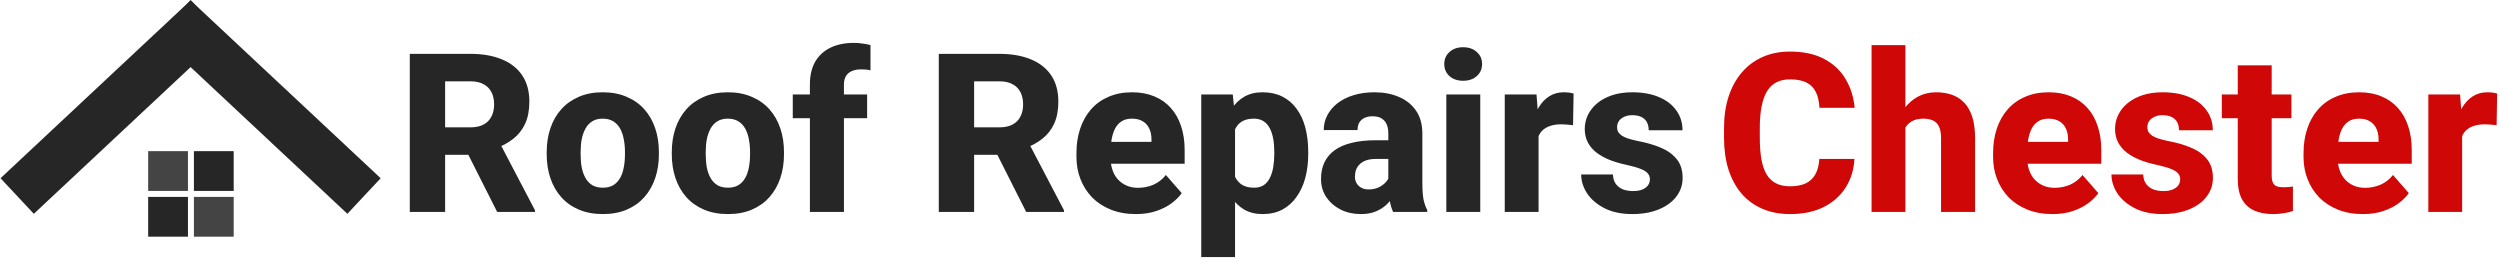
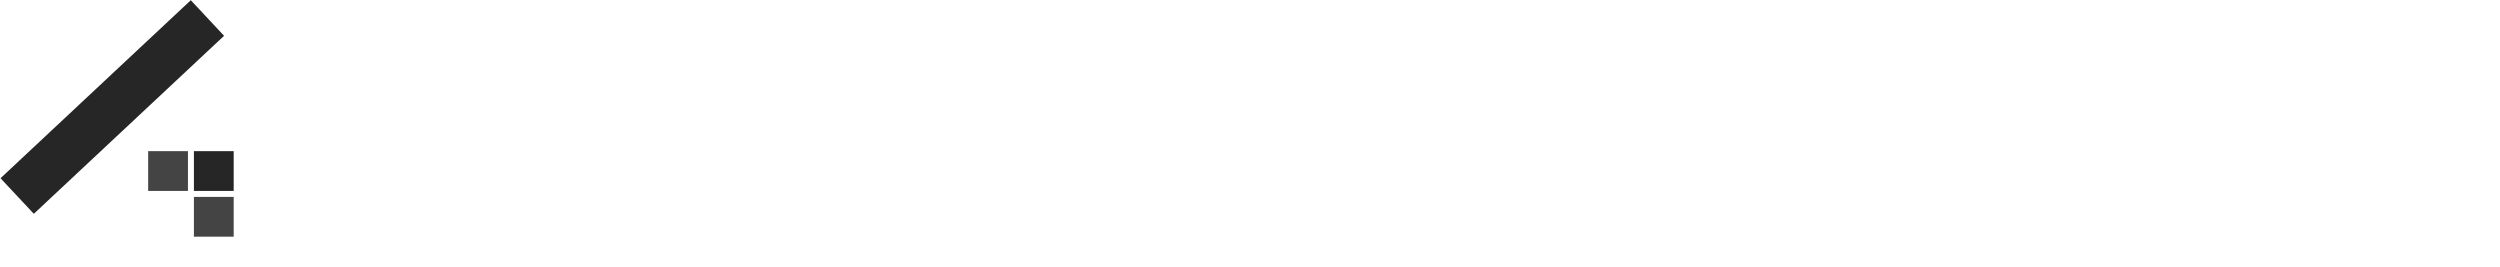
<svg xmlns="http://www.w3.org/2000/svg" width="2514" height="268" viewBox="0 0 2514 268" fill="none">
-   <path d="M412.081 54.151H473.017C485.153 54.151 495.655 55.97 504.52 59.609C513.459 63.247 520.327 68.633 525.123 75.765C529.919 82.897 532.318 91.702 532.318 102.181C532.318 110.915 530.901 118.338 528.067 124.451C525.232 130.564 521.235 135.622 516.075 139.624C510.988 143.627 505.029 146.865 498.198 149.339L486.643 155.671H434.755L434.537 128.053H473.126C478.431 128.053 482.828 127.107 486.316 125.215C489.804 123.323 492.42 120.667 494.165 117.246C495.981 113.753 496.89 109.677 496.89 105.02C496.89 100.216 495.981 96.068 494.165 92.575C492.347 89.082 489.659 86.426 486.098 84.606C482.61 82.715 478.249 81.768 473.017 81.768H447.618V213.09H412.081V54.151ZM499.942 213.09L464.296 142.462L501.795 142.353L537.986 211.453V213.09H499.942ZM549.759 155.234V152.942C549.759 144.282 550.995 136.313 553.466 129.036C555.936 121.686 559.57 115.318 564.366 109.932C569.163 104.547 575.049 100.362 582.026 97.378C589.002 94.322 596.996 92.794 606.008 92.794C615.165 92.794 623.231 94.322 630.208 97.378C637.257 100.362 643.18 104.547 647.976 109.932C652.773 115.318 656.406 121.686 658.877 129.036C661.348 136.313 662.583 144.282 662.583 152.942V155.234C662.583 163.821 661.348 171.79 658.877 179.14C656.406 186.418 652.773 192.786 647.976 198.244C643.18 203.629 637.293 207.814 630.317 210.798C623.34 213.781 615.31 215.273 606.225 215.273C597.215 215.273 589.184 213.781 582.135 210.798C575.086 207.814 569.163 203.629 564.366 198.244C559.57 192.786 555.936 186.418 553.466 179.14C550.995 171.79 549.759 163.821 549.759 155.234ZM583.879 152.942V155.234C583.879 159.892 584.242 164.258 584.969 168.333C585.769 172.409 587.04 175.975 588.784 179.031C590.528 182.088 592.818 184.489 595.652 186.236C598.559 187.91 602.083 188.747 606.225 188.747C610.368 188.747 613.857 187.91 616.691 186.236C619.525 184.489 621.814 182.088 623.558 179.031C625.302 175.975 626.538 172.409 627.264 168.333C628.064 164.258 628.463 159.892 628.463 155.234V152.942C628.463 148.357 628.064 144.063 627.264 140.061C626.538 135.986 625.302 132.383 623.558 129.254C621.814 126.125 619.489 123.687 616.582 121.94C613.748 120.194 610.223 119.32 606.008 119.32C601.938 119.32 598.486 120.194 595.652 121.94C592.818 123.687 590.528 126.125 588.784 129.254C587.04 132.383 585.769 135.986 584.969 140.061C584.242 144.063 583.879 148.357 583.879 152.942ZM675.555 155.234V152.942C675.555 144.282 676.79 136.313 679.262 129.036C681.732 121.686 685.366 115.318 690.163 109.932C694.959 104.547 700.845 100.362 707.822 97.378C714.798 94.322 722.792 92.794 731.804 92.794C740.96 92.794 749.027 94.322 756.004 97.378C763.053 100.362 768.976 104.547 773.773 109.932C778.569 115.318 782.202 121.686 784.673 129.036C787.144 136.313 788.379 144.282 788.379 152.942V155.234C788.379 163.821 787.144 171.79 784.673 179.14C782.202 186.418 778.569 192.786 773.773 198.244C768.976 203.629 763.089 207.814 756.113 210.798C749.136 213.781 741.106 215.273 732.022 215.273C723.01 215.273 714.98 213.781 707.931 210.798C700.882 207.814 694.959 203.629 690.163 198.244C685.366 192.786 681.732 186.418 679.262 179.14C676.79 171.79 675.555 163.821 675.555 155.234ZM709.675 152.942V155.234C709.675 159.892 710.038 164.258 710.765 168.333C711.565 172.409 712.836 175.975 714.581 179.031C716.324 182.088 718.614 184.489 721.448 186.236C724.355 187.91 727.879 188.747 732.022 188.747C736.164 188.747 739.652 187.91 742.487 186.236C745.321 184.489 747.61 182.088 749.354 179.031C751.098 175.975 752.333 172.409 753.06 168.333C753.86 164.258 754.26 159.892 754.26 155.234V152.942C754.26 148.357 753.86 144.063 753.06 140.061C752.333 135.986 751.098 132.383 749.354 129.254C747.61 126.125 745.284 123.687 742.377 121.94C739.543 120.194 736.019 119.32 731.804 119.32C727.734 119.32 724.282 120.194 721.448 121.94C718.614 123.687 716.324 126.125 714.581 129.254C712.836 132.383 711.565 135.986 710.765 140.061C710.038 144.063 709.675 148.357 709.675 152.942ZM848.662 213.09H814.432V84.934C814.432 75.837 816.213 68.196 819.774 62.01C823.408 55.824 828.531 51.13 835.144 47.928C841.757 44.726 849.569 43.125 858.581 43.125C861.706 43.125 864.613 43.344 867.302 43.78C870.063 44.144 872.752 44.654 875.368 45.309V70.743C873.987 70.379 872.57 70.125 871.117 69.979C869.663 69.834 867.92 69.761 865.885 69.761C862.251 69.761 859.126 70.343 856.51 71.507C853.966 72.599 852.004 74.309 850.624 76.638C849.316 78.894 848.662 81.659 848.662 84.934V213.09ZM871.989 94.977V118.884H797.209V94.977H871.989ZM944.044 54.151H1004.98C1017.12 54.151 1027.62 55.97 1036.48 59.609C1045.42 63.247 1052.29 68.633 1057.09 75.765C1061.88 82.897 1064.28 91.702 1064.28 102.181C1064.28 110.915 1062.86 118.338 1060.03 124.451C1057.2 130.564 1053.2 135.622 1048.04 139.624C1042.95 143.627 1036.99 146.865 1030.16 149.339L1018.61 155.671H966.718L966.5 128.053H1005.09C1010.39 128.053 1014.79 127.107 1018.28 125.215C1021.77 123.323 1024.38 120.667 1026.13 117.246C1027.94 113.753 1028.85 109.677 1028.85 105.02C1028.85 100.216 1027.94 96.068 1026.13 92.575C1024.31 89.082 1021.62 86.426 1018.06 84.606C1014.57 82.715 1010.21 81.768 1004.98 81.768H979.581V213.09H944.044V54.151ZM1031.91 213.09L996.259 142.462L1033.76 142.353L1069.95 211.453V213.09H1031.91ZM1142.22 215.273C1132.85 215.273 1124.45 213.781 1117.04 210.798C1109.63 207.814 1103.34 203.702 1098.18 198.463C1093.1 193.15 1089.21 187.037 1086.52 180.123C1083.83 173.209 1082.48 165.823 1082.48 157.963V153.815C1082.48 145.009 1083.72 136.895 1086.19 129.472C1088.66 122.049 1092.26 115.609 1096.98 110.151C1101.78 104.619 1107.67 100.362 1114.64 97.378C1121.62 94.322 1129.58 92.794 1138.52 92.794C1146.87 92.794 1154.32 94.176 1160.86 96.942C1167.4 99.634 1172.93 103.528 1177.43 108.622C1181.94 113.644 1185.35 119.721 1187.68 126.852C1190.08 133.911 1191.28 141.844 1191.28 150.649V164.622H1096.22V142.681H1157.92V140.061C1157.92 135.913 1157.16 132.274 1155.63 129.145C1154.18 126.016 1152 123.614 1149.09 121.94C1146.26 120.194 1142.66 119.32 1138.3 119.32C1134.16 119.32 1130.7 120.194 1127.94 121.94C1125.18 123.687 1122.96 126.161 1121.29 129.363C1119.69 132.492 1118.53 136.167 1117.8 140.388C1117.08 144.536 1116.71 149.012 1116.71 153.815V157.963C1116.71 162.548 1117.33 166.732 1118.57 170.517C1119.8 174.301 1121.62 177.539 1124.02 180.232C1126.42 182.925 1129.32 185.035 1132.74 186.564C1136.15 188.092 1140.04 188.856 1144.4 188.856C1149.78 188.856 1154.9 187.837 1159.77 185.799C1164.64 183.689 1168.86 180.414 1172.42 175.975L1188.33 194.205C1185.94 197.698 1182.55 201.082 1178.19 204.357C1173.91 207.559 1168.75 210.179 1162.72 212.217C1156.68 214.254 1149.85 215.273 1142.22 215.273ZM1241.97 117.683V258.501H1207.96V94.977H1239.67L1241.97 117.683ZM1315.55 152.723V155.016C1315.55 163.603 1314.57 171.572 1312.6 178.922C1310.64 186.2 1307.7 192.568 1303.77 198.026C1299.92 203.484 1295.16 207.741 1289.49 210.798C1283.82 213.781 1277.25 215.273 1269.76 215.273C1262.64 215.273 1256.46 213.781 1251.23 210.798C1246.07 207.741 1241.71 203.52 1238.15 198.135C1234.66 192.677 1231.82 186.454 1229.65 179.468C1227.54 172.409 1225.9 164.877 1224.74 156.872V152.396C1225.9 143.881 1227.58 135.986 1229.76 128.708C1231.93 121.431 1234.77 115.136 1238.26 109.823C1241.75 104.437 1246.07 100.253 1251.23 97.269C1256.39 94.285 1262.53 92.794 1269.65 92.794C1277.07 92.794 1283.64 94.213 1289.38 97.051C1295.13 99.889 1299.92 103.964 1303.77 109.277C1307.7 114.517 1310.64 120.812 1312.6 128.162C1314.57 135.513 1315.55 143.7 1315.55 152.723ZM1281.42 155.016V152.723C1281.42 147.92 1281.06 143.518 1280.34 139.515C1279.61 135.44 1278.45 131.91 1276.85 128.927C1275.25 125.87 1273.15 123.505 1270.53 121.831C1267.91 120.157 1264.71 119.32 1260.93 119.32C1256.86 119.32 1253.41 119.975 1250.58 121.285C1247.74 122.595 1245.45 124.524 1243.71 127.071C1241.97 129.545 1240.69 132.602 1239.89 136.24C1239.16 139.879 1238.76 144.027 1238.69 148.685V160.692C1238.76 166.15 1239.53 171.026 1240.98 175.32C1242.51 179.541 1244.87 182.852 1248.07 185.254C1251.34 187.582 1255.7 188.747 1261.15 188.747C1265 188.747 1268.2 187.91 1270.74 186.236C1273.36 184.489 1275.43 182.051 1276.96 178.922C1278.56 175.793 1279.68 172.19 1280.34 168.115C1281.06 164.04 1281.42 159.673 1281.42 155.016ZM1396.1 184.926V134.275C1396.1 130.709 1395.56 127.653 1394.47 125.106C1393.38 122.559 1391.67 120.558 1389.34 119.102C1387.02 117.647 1384 116.919 1380.3 116.919C1377.17 116.919 1374.45 117.465 1372.12 118.556C1369.87 119.648 1368.12 121.213 1366.89 123.25C1365.73 125.288 1365.15 127.799 1365.15 130.782H1331.14C1331.14 125.47 1332.33 120.521 1334.73 115.936C1337.13 111.351 1340.54 107.312 1344.98 103.819C1349.48 100.326 1354.86 97.633 1361.11 95.741C1367.36 93.776 1374.38 92.794 1382.15 92.794C1391.38 92.794 1399.59 94.358 1406.79 97.487C1414.05 100.544 1419.79 105.165 1424.01 111.351C1428.22 117.465 1430.33 125.179 1430.33 134.494V183.944C1430.33 191.076 1430.73 196.68 1431.53 200.755C1432.4 204.757 1433.64 208.251 1435.24 211.234V213.09H1400.9C1399.3 209.67 1398.1 205.449 1397.3 200.427C1396.5 195.333 1396.1 190.166 1396.1 184.926ZM1400.36 141.043L1400.57 159.819H1383.67C1379.9 159.819 1376.62 160.292 1373.87 161.238C1371.18 162.184 1368.99 163.494 1367.33 165.168C1365.66 166.769 1364.42 168.661 1363.62 170.844C1362.89 172.954 1362.53 175.283 1362.53 177.83C1362.53 180.232 1363.11 182.415 1364.27 184.38C1365.44 186.272 1367.04 187.764 1369.07 188.856C1371.1 189.948 1373.47 190.494 1376.15 190.494C1380.59 190.494 1384.37 189.62 1387.49 187.874C1390.69 186.127 1393.16 184.016 1394.91 181.542C1396.65 178.995 1397.52 176.63 1397.52 174.446L1405.69 188.638C1404.38 191.549 1402.79 194.569 1400.9 197.698C1399.01 200.755 1396.61 203.629 1393.71 206.322C1390.8 208.942 1387.28 211.089 1383.13 212.763C1379.06 214.436 1374.16 215.273 1368.41 215.273C1361 215.273 1354.28 213.781 1348.25 210.798C1342.22 207.741 1337.39 203.557 1333.75 198.244C1330.19 192.932 1328.41 186.818 1328.41 179.904C1328.41 173.719 1329.54 168.224 1331.79 163.421C1334.04 158.618 1337.42 154.543 1341.93 151.195C1346.5 147.848 1352.25 145.337 1359.15 143.663C1366.06 141.917 1374.12 141.043 1383.35 141.043H1400.36ZM1488.55 94.977V213.09H1454.42V94.977H1488.55ZM1452.35 64.412C1452.35 59.463 1454.1 55.424 1457.58 52.295C1461.07 49.093 1465.65 47.492 1471.32 47.492C1476.98 47.492 1481.57 49.093 1485.05 52.295C1488.62 55.424 1490.39 59.463 1490.39 64.412C1490.39 69.288 1488.62 73.327 1485.05 76.529C1481.57 79.658 1476.98 81.223 1471.32 81.223C1465.65 81.223 1461.07 79.658 1457.58 76.529C1454.1 73.327 1452.35 69.288 1452.35 64.412ZM1547.19 122.486V213.09H1513.18V94.977H1545.12L1547.19 122.486ZM1582.4 94.103L1581.86 125.87C1580.4 125.652 1578.51 125.47 1576.19 125.324C1573.86 125.106 1571.86 124.997 1570.19 124.997C1565.83 124.997 1562.05 125.543 1558.85 126.634C1555.72 127.653 1553.11 129.181 1551 131.219C1548.97 133.257 1547.44 135.804 1546.43 138.86C1545.41 141.844 1544.9 145.301 1544.9 149.23L1538.47 146.065C1538.47 138.278 1539.24 131.146 1540.76 124.669C1542.28 118.192 1544.5 112.589 1547.41 107.858C1550.31 103.055 1553.88 99.343 1558.09 96.723C1562.3 94.103 1567.1 92.794 1572.48 92.794C1574.23 92.794 1576.01 92.903 1577.82 93.121C1579.64 93.339 1581.17 93.667 1582.4 94.103ZM1659.14 180.232C1659.14 178.049 1658.45 176.12 1657.07 174.446C1655.76 172.773 1653.37 171.244 1649.87 169.862C1646.46 168.479 1641.63 167.096 1635.37 165.713C1629.49 164.476 1624.01 162.875 1618.92 160.91C1613.83 158.873 1609.4 156.435 1605.62 153.597C1601.84 150.686 1598.89 147.265 1596.79 143.336C1594.68 139.333 1593.63 134.785 1593.63 129.691C1593.63 124.742 1594.68 120.048 1596.79 115.609C1598.97 111.169 1602.09 107.239 1606.16 103.819C1610.31 100.398 1615.32 97.706 1621.2 95.741C1627.16 93.776 1633.92 92.794 1641.48 92.794C1651.87 92.794 1660.85 94.431 1668.41 97.706C1675.97 100.908 1681.78 105.42 1685.85 111.242C1689.92 116.992 1691.95 123.578 1691.95 131.001H1657.94C1657.94 127.944 1657.36 125.288 1656.2 123.032C1655.04 120.776 1653.26 119.029 1650.86 117.792C1648.46 116.482 1645.3 115.827 1641.37 115.827C1638.32 115.827 1635.63 116.373 1633.31 117.465C1631.05 118.484 1629.27 119.903 1627.96 121.722C1626.73 123.541 1626.12 125.652 1626.12 128.053C1626.12 129.727 1626.48 131.255 1627.2 132.638C1628 133.948 1629.2 135.185 1630.8 136.349C1632.47 137.441 1634.61 138.423 1637.23 139.297C1639.92 140.17 1643.19 141.007 1647.04 141.807C1655.26 143.336 1662.74 145.482 1669.5 148.248C1676.33 151.013 1681.78 154.834 1685.85 159.71C1689.99 164.586 1692.06 171.026 1692.06 179.031C1692.06 184.271 1690.87 189.074 1688.47 193.441C1686.14 197.808 1682.76 201.628 1678.32 204.903C1673.89 208.178 1668.59 210.725 1662.41 212.544C1656.23 214.364 1649.25 215.273 1641.48 215.273C1630.36 215.273 1620.95 213.272 1613.24 209.269C1605.54 205.267 1599.73 200.245 1595.81 194.205C1591.95 188.092 1590.03 181.833 1590.03 175.429H1621.97C1622.11 179.359 1623.1 182.561 1624.92 185.035C1626.8 187.51 1629.24 189.329 1632.22 190.494C1635.19 191.585 1638.54 192.131 1642.24 192.131C1645.95 192.131 1649.04 191.622 1651.51 190.603C1653.98 189.584 1655.87 188.201 1657.18 186.454C1658.49 184.635 1659.14 182.561 1659.14 180.232Z" fill="#262626" />
-   <path d="M1829.51 159.819H1864.82C1864.24 170.735 1861.26 180.378 1855.88 188.747C1850.58 197.043 1843.2 203.557 1833.75 208.287C1824.31 212.944 1813.08 215.273 1800.07 215.273C1789.68 215.273 1780.38 213.49 1772.17 209.924C1763.95 206.358 1756.98 201.264 1751.24 194.642C1745.57 187.947 1741.21 179.905 1738.16 170.517C1735.18 161.056 1733.68 150.395 1733.68 138.533V128.817C1733.68 116.955 1735.25 106.294 1738.37 96.832C1741.5 87.372 1745.97 79.294 1751.79 72.599C1757.6 65.904 1764.57 60.773 1772.71 57.207C1780.85 53.641 1789.93 51.858 1799.96 51.858C1813.48 51.858 1824.89 54.296 1834.19 59.172C1843.5 64.048 1850.69 70.743 1855.77 79.258C1860.94 87.772 1864.02 97.487 1865.04 108.404H1829.62C1829.32 102.218 1828.16 97.014 1826.12 92.794C1824.09 88.5 1820.97 85.261 1816.75 83.079C1812.53 80.895 1806.94 79.804 1799.96 79.804C1794.88 79.804 1790.4 80.75 1786.56 82.642C1782.77 84.534 1779.62 87.481 1777.07 91.484C1774.6 95.486 1772.75 100.58 1771.51 106.767C1770.28 112.88 1769.66 120.157 1769.66 128.599V138.533C1769.66 146.902 1770.2 154.143 1771.29 160.255C1772.39 166.368 1774.13 171.426 1776.52 175.429C1779 179.432 1782.16 182.415 1786.01 184.38C1789.86 186.345 1794.55 187.328 1800.07 187.328C1806.39 187.328 1811.66 186.345 1815.88 184.38C1820.09 182.343 1823.33 179.286 1825.58 175.21C1827.83 171.135 1829.14 166.005 1829.51 159.819ZM1916.06 45.418V213.09H1882.05V45.418H1916.06ZM1911.59 149.885L1903.09 150.104C1903.09 141.807 1904.1 134.203 1906.14 127.289C1908.25 120.303 1911.23 114.226 1915.08 109.059C1918.93 103.892 1923.55 99.889 1928.92 97.051C1934.37 94.213 1940.37 92.794 1946.91 92.794C1952.72 92.794 1958.03 93.63 1962.82 95.304C1967.62 96.978 1971.76 99.635 1975.25 103.273C1978.74 106.912 1981.43 111.679 1983.32 117.574C1985.2 123.469 1986.15 130.637 1986.15 139.078V213.09H1951.92V138.86C1951.92 133.839 1951.2 129.909 1949.74 127.071C1948.36 124.233 1946.33 122.231 1943.64 121.067C1941.02 119.903 1937.83 119.32 1934.04 119.32C1929.61 119.32 1925.94 120.121 1923.04 121.722C1920.12 123.25 1917.84 125.397 1916.17 128.162C1914.49 130.928 1913.29 134.166 1912.57 137.878C1911.91 141.589 1911.59 145.592 1911.59 149.885ZM2063.98 215.273C2054.61 215.273 2046.22 213.781 2038.8 210.798C2031.39 207.814 2025.11 203.702 2019.94 198.463C2014.85 193.15 2010.97 187.037 2008.28 180.123C2005.59 173.209 2004.25 165.823 2004.25 157.963V153.815C2004.25 145.009 2005.48 136.895 2007.95 129.472C2010.43 122.049 2014.02 115.609 2018.75 110.151C2023.54 104.62 2029.43 100.362 2036.4 97.378C2043.38 94.322 2051.34 92.794 2060.28 92.794C2068.64 92.794 2076.09 94.176 2082.63 96.942C2089.17 99.635 2094.69 103.528 2099.19 108.622C2103.7 113.644 2107.11 119.721 2109.44 126.852C2111.84 133.911 2113.04 141.844 2113.04 150.649V164.622H2017.98V142.681H2079.68V140.061C2079.68 135.913 2078.91 132.274 2077.39 129.145C2075.94 126.016 2073.76 123.614 2070.85 121.94C2068.02 120.194 2064.42 119.32 2060.06 119.32C2055.91 119.32 2052.47 120.194 2049.7 121.94C2046.94 123.687 2044.72 126.161 2043.05 129.363C2041.45 132.492 2040.3 136.167 2039.57 140.388C2038.84 144.536 2038.48 149.012 2038.48 153.815V157.963C2038.48 162.548 2039.09 166.732 2040.33 170.517C2041.56 174.301 2043.38 177.539 2045.78 180.232C2048.18 182.925 2051.08 185.035 2054.5 186.564C2057.91 188.092 2061.81 188.856 2066.16 188.856C2071.54 188.856 2076.67 187.837 2081.53 185.8C2086.4 183.689 2090.62 180.414 2094.18 175.975L2110.09 194.205C2107.69 197.698 2104.32 201.082 2099.95 204.357C2095.67 207.559 2090.51 210.179 2084.47 212.217C2078.44 214.254 2071.61 215.273 2063.98 215.273ZM2192.39 180.232C2192.39 178.049 2191.71 176.12 2190.33 174.446C2189.02 172.773 2186.61 171.244 2183.13 169.862C2179.71 168.479 2174.88 167.096 2168.63 165.713C2162.75 164.476 2157.25 162.875 2152.17 160.91C2147.09 158.873 2142.65 156.435 2138.87 153.597C2135.09 150.686 2132.15 147.265 2130.04 143.336C2127.93 139.333 2126.88 134.785 2126.88 129.691C2126.88 124.742 2127.93 120.048 2130.04 115.609C2132.22 111.17 2135.34 107.24 2139.42 103.819C2143.56 100.399 2148.58 97.706 2154.46 95.741C2160.42 93.776 2167.18 92.794 2174.74 92.794C2185.13 92.794 2194.1 94.431 2201.66 97.706C2209.22 100.908 2215.03 105.42 2219.1 111.242C2223.17 116.992 2225.21 123.578 2225.21 131.001H2191.2C2191.2 127.944 2190.62 125.288 2189.45 123.032C2188.29 120.776 2186.51 119.029 2184.11 117.792C2181.71 116.482 2178.55 115.827 2174.63 115.827C2171.57 115.827 2168.89 116.373 2166.56 117.465C2164.3 118.484 2162.53 119.903 2161.22 121.722C2159.98 123.541 2159.36 125.652 2159.36 128.053C2159.36 129.727 2159.73 131.255 2160.46 132.638C2161.26 133.948 2162.46 135.185 2164.05 136.349C2165.72 137.441 2167.87 138.423 2170.48 139.297C2173.17 140.17 2176.45 141.007 2180.29 141.807C2188.51 143.336 2195.99 145.482 2202.75 148.248C2209.58 151.013 2215.03 154.834 2219.1 159.71C2223.24 164.586 2225.32 171.026 2225.32 179.031C2225.32 184.271 2224.12 189.075 2221.72 193.441C2219.4 197.808 2216.01 201.628 2211.58 204.903C2207.14 208.178 2201.84 210.725 2195.67 212.544C2189.49 214.364 2182.51 215.273 2174.74 215.273C2163.62 215.273 2154.21 213.272 2146.5 209.269C2138.8 205.267 2132.99 200.245 2129.06 194.205C2125.21 188.092 2123.28 181.833 2123.28 175.429H2155.23C2155.37 179.359 2156.35 182.561 2158.16 185.035C2160.06 187.51 2162.49 189.329 2165.47 190.494C2168.45 191.585 2171.79 192.131 2175.5 192.131C2179.2 192.131 2182.29 191.622 2184.77 190.603C2187.23 189.584 2189.13 188.201 2190.44 186.455C2191.74 184.635 2192.39 182.561 2192.39 180.232ZM2304.24 94.977V118.884H2234.26V94.977H2304.24ZM2250.28 65.722H2284.4V176.084C2284.4 179.359 2284.8 181.87 2285.6 183.616C2286.39 185.363 2287.7 186.6 2289.52 187.328C2291.34 187.983 2293.66 188.31 2296.5 188.31C2298.54 188.31 2300.28 188.238 2301.73 188.092C2303.18 187.947 2304.53 187.765 2305.77 187.546V212.217C2302.86 213.163 2299.77 213.891 2296.5 214.4C2293.23 214.982 2289.67 215.273 2285.82 215.273C2278.48 215.273 2272.11 214.072 2266.74 211.671C2261.44 209.269 2257.36 205.485 2254.53 200.318C2251.69 195.079 2250.28 188.274 2250.28 179.905V65.722ZM2376.18 215.273C2366.81 215.273 2358.41 213.781 2351 210.798C2343.59 207.814 2337.3 203.702 2332.14 198.463C2327.06 193.15 2323.17 187.037 2320.48 180.123C2317.79 173.209 2316.44 165.823 2316.44 157.963V153.815C2316.44 145.009 2317.68 136.895 2320.16 129.472C2322.62 122.049 2326.22 115.609 2330.94 110.151C2335.74 104.62 2341.63 100.362 2348.61 97.378C2355.58 94.322 2363.54 92.794 2372.48 92.794C2380.83 92.794 2388.28 94.176 2394.82 96.942C2401.36 99.635 2406.89 103.528 2411.39 108.622C2415.9 113.644 2419.32 119.721 2421.64 126.852C2424.04 133.911 2425.24 141.844 2425.24 150.649V164.622H2330.18V142.681H2391.88V140.061C2391.88 135.913 2391.12 132.274 2389.59 129.145C2388.14 126.016 2385.96 123.614 2383.05 121.94C2380.21 120.194 2376.62 119.32 2372.26 119.32C2368.12 119.32 2364.67 120.194 2361.9 121.94C2359.14 123.687 2356.93 126.161 2355.26 129.363C2353.65 132.492 2352.49 136.167 2351.76 140.388C2351.04 144.536 2350.68 149.012 2350.68 153.815V157.963C2350.68 162.548 2351.29 166.732 2352.53 170.517C2353.76 174.301 2355.58 177.539 2357.98 180.232C2360.38 182.925 2363.29 185.035 2366.7 186.564C2370.12 188.092 2374 188.856 2378.37 188.856C2383.74 188.856 2388.86 187.837 2393.73 185.8C2398.61 183.689 2402.82 180.414 2406.38 175.975L2422.3 194.205C2419.9 197.698 2416.51 201.082 2412.16 204.357C2407.87 207.559 2402.71 210.179 2396.68 212.217C2390.65 214.254 2383.82 215.273 2376.18 215.273ZM2475.93 122.486V213.09H2441.92V94.977H2473.85L2475.93 122.486ZM2511.13 94.103L2510.59 125.87C2509.14 125.652 2507.25 125.47 2504.92 125.324C2502.59 125.106 2500.6 124.997 2498.93 124.997C2494.57 124.997 2490.79 125.543 2487.59 126.634C2484.47 127.653 2481.85 129.181 2479.74 131.219C2477.71 133.257 2476.18 135.804 2475.16 138.86C2474.14 141.844 2473.63 145.301 2473.63 149.23L2467.2 146.065C2467.2 138.278 2467.97 131.146 2469.5 124.669C2471.02 118.192 2473.24 112.589 2476.14 107.858C2479.06 103.055 2482.61 99.343 2486.83 96.723C2491.04 94.103 2495.84 92.794 2501.22 92.794C2502.96 92.794 2504.74 92.903 2506.56 93.121C2508.38 93.339 2509.9 93.667 2511.13 94.103Z" fill="#CF0707" />
  <line x1="17.262" y1="197.109" x2="208.595" y2="18.109" stroke="#262626" stroke-width="49" />
-   <line y1="-24.5" x2="262.01" y2="-24.5" transform="matrix(-0.73 -0.683 -0.683 0.73 349.333 215)" stroke="#262626" stroke-width="49" />
  <rect x="149" y="152" width="40" height="40" fill="#444444" />
  <rect x="195" y="152" width="40" height="40" fill="#262626" />
-   <rect x="149" y="198" width="40" height="40" fill="#262626" />
  <rect x="195" y="198" width="40" height="40" fill="#444444" />
</svg>